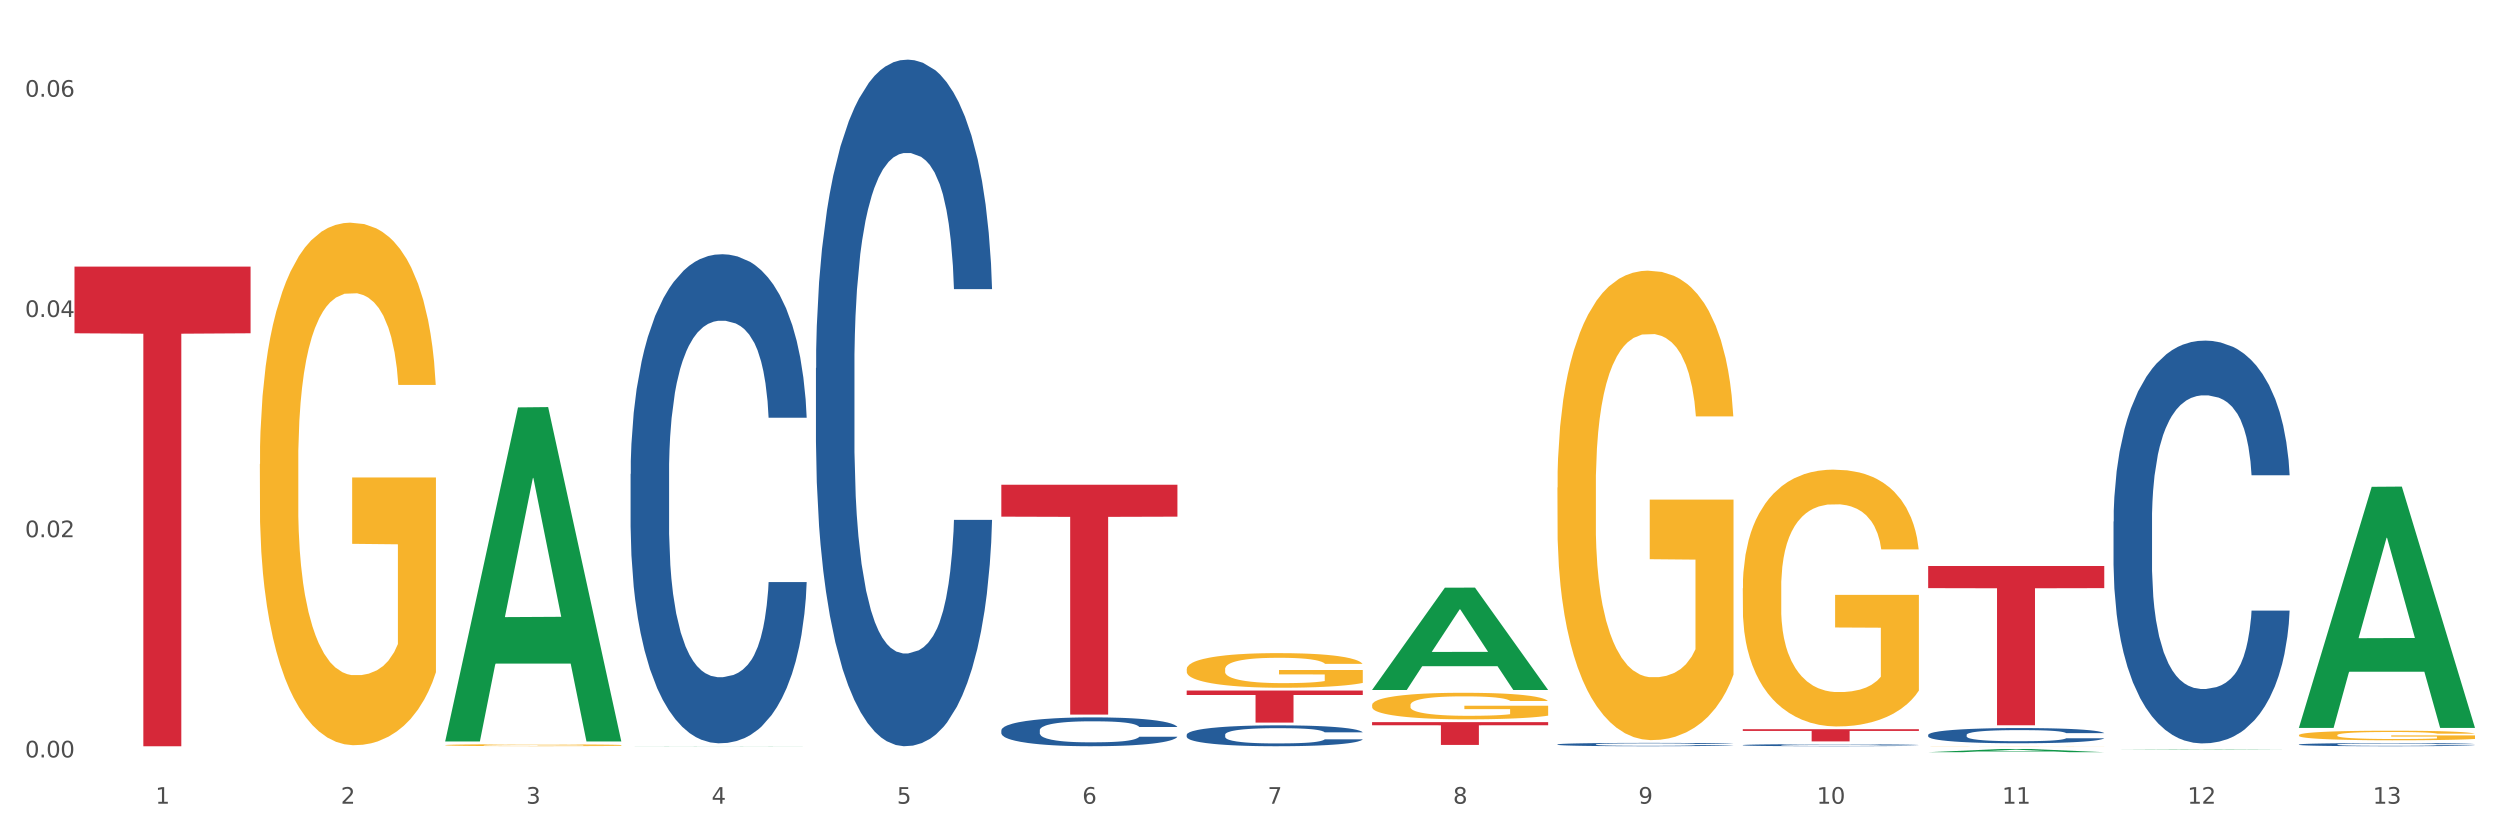
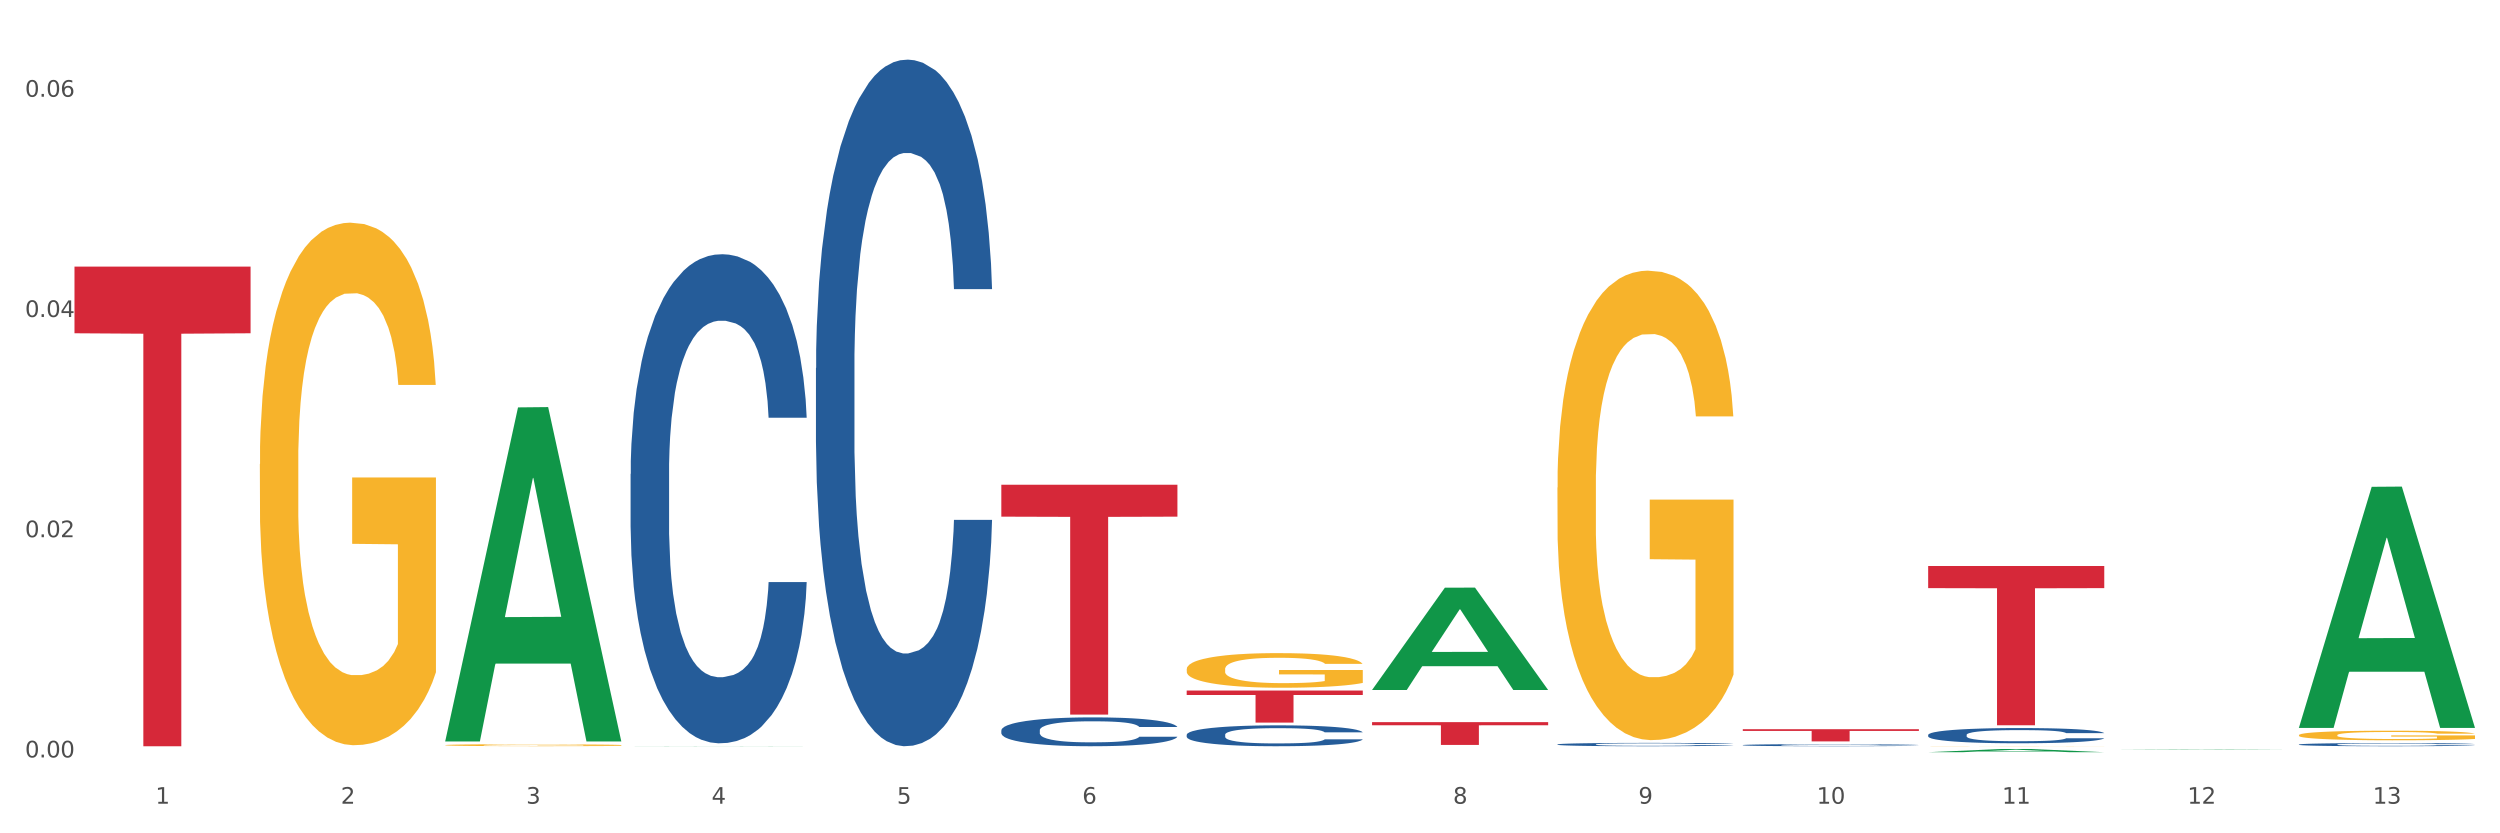
<svg xmlns="http://www.w3.org/2000/svg" xmlns:xlink="http://www.w3.org/1999/xlink" width="1080pt" height="360pt" viewBox="0 0 1080 360" version="1.1">
  <rect x="0" y="0" width="1080" height="360" fill="#333333" stroke="none" />
  <defs>
    <style type="text/css">*{stroke-linejoin: round; stroke-linecap: butt}</style>
  </defs>
  <g id="figure_1">
    <g id="patch_1">
      <path d="M 0 360  L 1080 360  L 1080 0  L 0 0  z " style="fill: #ffffff; stroke: #ffffff; stroke-linejoin: miter" />
    </g>
    <g id="axes_1">
      <g id="matplotlib.axis_1">
        <g id="xtick_1">
          <g id="text_1">
            <g style="fill: #4d4d4d" transform="translate(67.159 347.204) scale(0.096 -0.096)">
              <defs>
                <path id="DejaVuSans-31" d="M 794 531  L 1825 531  L 1825 4091  L 703 3866  L 703 4441  L 1819 4666  L 2450 4666  L 2450 531  L 3481 531  L 3481 0  L 794 0  L 794 531  z " transform="scale(0.016)" />
              </defs>
              <use xlink:href="#DejaVuSans-31" />
            </g>
          </g>
        </g>
        <g id="xtick_2">
          <g id="text_2">
            <g style="fill: #4d4d4d" transform="translate(147.238 347.204) scale(0.096 -0.096)">
              <defs>
                <path id="DejaVuSans-32" d="M 1228 531  L 3431 531  L 3431 0  L 469 0  L 469 531  Q 828 903 1448 1529  Q 2069 2156 2228 2338  Q 2531 2678 2651 2914  Q 2772 3150 2772 3378  Q 2772 3750 2511 3984  Q 2250 4219 1831 4219  Q 1534 4219 1204 4116  Q 875 4013 500 3803  L 500 4441  Q 881 4594 1212 4672  Q 1544 4750 1819 4750  Q 2544 4750 2975 4387  Q 3406 4025 3406 3419  Q 3406 3131 3298 2873  Q 3191 2616 2906 2266  Q 2828 2175 2409 1742  Q 1991 1309 1228 531  z " transform="scale(0.016)" />
              </defs>
              <use xlink:href="#DejaVuSans-32" />
            </g>
          </g>
        </g>
        <g id="xtick_3">
          <g id="text_3">
            <g style="fill: #4d4d4d" transform="translate(227.317 347.204) scale(0.096 -0.096)">
              <defs>
                <path id="DejaVuSans-33" d="M 2597 2516  Q 3050 2419 3304 2112  Q 3559 1806 3559 1356  Q 3559 666 3084 287  Q 2609 -91 1734 -91  Q 1441 -91 1130 -33  Q 819 25 488 141  L 488 750  Q 750 597 1062 519  Q 1375 441 1716 441  Q 2309 441 2620 675  Q 2931 909 2931 1356  Q 2931 1769 2642 2001  Q 2353 2234 1838 2234  L 1294 2234  L 1294 2753  L 1863 2753  Q 2328 2753 2575 2939  Q 2822 3125 2822 3475  Q 2822 3834 2567 4026  Q 2313 4219 1838 4219  Q 1578 4219 1281 4162  Q 984 4106 628 3988  L 628 4550  Q 988 4650 1302 4700  Q 1616 4750 1894 4750  Q 2613 4750 3031 4423  Q 3450 4097 3450 3541  Q 3450 3153 3228 2886  Q 3006 2619 2597 2516  z " transform="scale(0.016)" />
              </defs>
              <use xlink:href="#DejaVuSans-33" />
            </g>
          </g>
        </g>
        <g id="xtick_4">
          <g id="text_4">
            <g style="fill: #4d4d4d" transform="translate(307.396 347.204) scale(0.096 -0.096)">
              <defs>
                <path id="DejaVuSans-34" d="M 2419 4116  L 825 1625  L 2419 1625  L 2419 4116  z M 2253 4666  L 3047 4666  L 3047 1625  L 3713 1625  L 3713 1100  L 3047 1100  L 3047 0  L 2419 0  L 2419 1100  L 313 1100  L 313 1709  L 2253 4666  z " transform="scale(0.016)" />
              </defs>
              <use xlink:href="#DejaVuSans-34" />
            </g>
          </g>
        </g>
        <g id="xtick_5">
          <g id="text_5">
            <g style="fill: #4d4d4d" transform="translate(387.475 347.204) scale(0.096 -0.096)">
              <defs>
                <path id="DejaVuSans-35" d="M 691 4666  L 3169 4666  L 3169 4134  L 1269 4134  L 1269 2991  Q 1406 3038 1543 3061  Q 1681 3084 1819 3084  Q 2600 3084 3056 2656  Q 3513 2228 3513 1497  Q 3513 744 3044 326  Q 2575 -91 1722 -91  Q 1428 -91 1123 -41  Q 819 9 494 109  L 494 744  Q 775 591 1075 516  Q 1375 441 1709 441  Q 2250 441 2565 725  Q 2881 1009 2881 1497  Q 2881 1984 2565 2268  Q 2250 2553 1709 2553  Q 1456 2553 1204 2497  Q 953 2441 691 2322  L 691 4666  z " transform="scale(0.016)" />
              </defs>
              <use xlink:href="#DejaVuSans-35" />
            </g>
          </g>
        </g>
        <g id="xtick_6">
          <g id="text_6">
            <g style="fill: #4d4d4d" transform="translate(467.554 347.204) scale(0.096 -0.096)">
              <defs>
                <path id="DejaVuSans-36" d="M 2113 2584  Q 1688 2584 1439 2293  Q 1191 2003 1191 1497  Q 1191 994 1439 701  Q 1688 409 2113 409  Q 2538 409 2786 701  Q 3034 994 3034 1497  Q 3034 2003 2786 2293  Q 2538 2584 2113 2584  z M 3366 4563  L 3366 3988  Q 3128 4100 2886 4159  Q 2644 4219 2406 4219  Q 1781 4219 1451 3797  Q 1122 3375 1075 2522  Q 1259 2794 1537 2939  Q 1816 3084 2150 3084  Q 2853 3084 3261 2657  Q 3669 2231 3669 1497  Q 3669 778 3244 343  Q 2819 -91 2113 -91  Q 1303 -91 875 529  Q 447 1150 447 2328  Q 447 3434 972 4092  Q 1497 4750 2381 4750  Q 2619 4750 2861 4703  Q 3103 4656 3366 4563  z " transform="scale(0.016)" />
              </defs>
              <use xlink:href="#DejaVuSans-36" />
            </g>
          </g>
        </g>
        <g id="xtick_7">
          <g id="text_7">
            <g style="fill: #4d4d4d" transform="translate(547.634 347.204) scale(0.096 -0.096)">
              <defs>
-                 <path id="DejaVuSans-37" d="M 525 4666  L 3525 4666  L 3525 4397  L 1831 0  L 1172 0  L 2766 4134  L 525 4134  L 525 4666  z " transform="scale(0.016)" />
-               </defs>
+                 </defs>
              <use xlink:href="#DejaVuSans-37" />
            </g>
          </g>
        </g>
        <g id="xtick_8">
          <g id="text_8">
            <g style="fill: #4d4d4d" transform="translate(627.713 347.204) scale(0.096 -0.096)">
              <defs>
                <path id="DejaVuSans-38" d="M 2034 2216  Q 1584 2216 1326 1975  Q 1069 1734 1069 1313  Q 1069 891 1326 650  Q 1584 409 2034 409  Q 2484 409 2743 651  Q 3003 894 3003 1313  Q 3003 1734 2745 1975  Q 2488 2216 2034 2216  z M 1403 2484  Q 997 2584 770 2862  Q 544 3141 544 3541  Q 544 4100 942 4425  Q 1341 4750 2034 4750  Q 2731 4750 3128 4425  Q 3525 4100 3525 3541  Q 3525 3141 3298 2862  Q 3072 2584 2669 2484  Q 3125 2378 3379 2068  Q 3634 1759 3634 1313  Q 3634 634 3220 271  Q 2806 -91 2034 -91  Q 1263 -91 848 271  Q 434 634 434 1313  Q 434 1759 690 2068  Q 947 2378 1403 2484  z M 1172 3481  Q 1172 3119 1398 2916  Q 1625 2713 2034 2713  Q 2441 2713 2670 2916  Q 2900 3119 2900 3481  Q 2900 3844 2670 4047  Q 2441 4250 2034 4250  Q 1625 4250 1398 4047  Q 1172 3844 1172 3481  z " transform="scale(0.016)" />
              </defs>
              <use xlink:href="#DejaVuSans-38" />
            </g>
          </g>
        </g>
        <g id="xtick_9">
          <g id="text_9">
            <g style="fill: #4d4d4d" transform="translate(707.792 347.204) scale(0.096 -0.096)">
              <defs>
-                 <path id="DejaVuSans-39" d="M 703 97  L 703 672  Q 941 559 1184 500  Q 1428 441 1663 441  Q 2288 441 2617 861  Q 2947 1281 2994 2138  Q 2813 1869 2534 1725  Q 2256 1581 1919 1581  Q 1219 1581 811 2004  Q 403 2428 403 3163  Q 403 3881 828 4315  Q 1253 4750 1959 4750  Q 2769 4750 3195 4129  Q 3622 3509 3622 2328  Q 3622 1225 3098 567  Q 2575 -91 1691 -91  Q 1453 -91 1209 -44  Q 966 3 703 97  z M 1959 2075  Q 2384 2075 2632 2365  Q 2881 2656 2881 3163  Q 2881 3666 2632 3958  Q 2384 4250 1959 4250  Q 1534 4250 1286 3958  Q 1038 3666 1038 3163  Q 1038 2656 1286 2365  Q 1534 2075 1959 2075  z " transform="scale(0.016)" />
+                 <path id="DejaVuSans-39" d="M 703 97  L 703 672  Q 941 559 1184 500  Q 1428 441 1663 441  Q 2288 441 2617 861  Q 2947 1281 2994 2138  Q 2813 1869 2534 1725  Q 2256 1581 1919 1581  Q 1219 1581 811 2004  Q 403 2428 403 3163  Q 403 3881 828 4315  Q 1253 4750 1959 4750  Q 2769 4750 3195 4129  Q 3622 3509 3622 2328  Q 3622 1225 3098 567  Q 2575 -91 1691 -91  Q 1453 -91 1209 -44  z M 1959 2075  Q 2384 2075 2632 2365  Q 2881 2656 2881 3163  Q 2881 3666 2632 3958  Q 2384 4250 1959 4250  Q 1534 4250 1286 3958  Q 1038 3666 1038 3163  Q 1038 2656 1286 2365  Q 1534 2075 1959 2075  z " transform="scale(0.016)" />
              </defs>
              <use xlink:href="#DejaVuSans-39" />
            </g>
          </g>
        </g>
        <g id="xtick_10">
          <g id="text_10">
            <g style="fill: #4d4d4d" transform="translate(784.817 347.204) scale(0.096 -0.096)">
              <defs>
                <path id="DejaVuSans-30" d="M 2034 4250  Q 1547 4250 1301 3770  Q 1056 3291 1056 2328  Q 1056 1369 1301 889  Q 1547 409 2034 409  Q 2525 409 2770 889  Q 3016 1369 3016 2328  Q 3016 3291 2770 3770  Q 2525 4250 2034 4250  z M 2034 4750  Q 2819 4750 3233 4129  Q 3647 3509 3647 2328  Q 3647 1150 3233 529  Q 2819 -91 2034 -91  Q 1250 -91 836 529  Q 422 1150 422 2328  Q 422 3509 836 4129  Q 1250 4750 2034 4750  z " transform="scale(0.016)" />
              </defs>
              <use xlink:href="#DejaVuSans-31" />
              <use xlink:href="#DejaVuSans-30" transform="translate(63.623 0)" />
            </g>
          </g>
        </g>
        <g id="xtick_11">
          <g id="text_11">
            <g style="fill: #4d4d4d" transform="translate(864.896 347.204) scale(0.096 -0.096)">
              <use xlink:href="#DejaVuSans-31" />
              <use xlink:href="#DejaVuSans-31" transform="translate(63.623 0)" />
            </g>
          </g>
        </g>
        <g id="xtick_12">
          <g id="text_12">
            <g style="fill: #4d4d4d" transform="translate(944.975 347.204) scale(0.096 -0.096)">
              <use xlink:href="#DejaVuSans-31" />
              <use xlink:href="#DejaVuSans-32" transform="translate(63.623 0)" />
            </g>
          </g>
        </g>
        <g id="xtick_13">
          <g id="text_13">
            <g style="fill: #4d4d4d" transform="translate(1025.054 347.204) scale(0.096 -0.096)">
              <use xlink:href="#DejaVuSans-31" />
              <use xlink:href="#DejaVuSans-33" transform="translate(63.623 0)" />
            </g>
          </g>
        </g>
        <g id="xtick_14" />
        <g id="xtick_15" />
        <g id="xtick_16" />
        <g id="xtick_17" />
        <g id="xtick_18" />
        <g id="xtick_19" />
        <g id="xtick_20" />
        <g id="xtick_21" />
        <g id="xtick_22" />
        <g id="xtick_23" />
        <g id="xtick_24" />
        <g id="xtick_25" />
      </g>
      <g id="matplotlib.axis_2">
        <g id="ytick_1">
          <g id="text_14">
            <g style="fill: #4d4d4d" transform="translate(10.8 327.215) scale(0.096 -0.096)">
              <defs>
                <path id="DejaVuSans-2e" d="M 684 794  L 1344 794  L 1344 0  L 684 0  L 684 794  z " transform="scale(0.016)" />
              </defs>
              <use xlink:href="#DejaVuSans-30" />
              <use xlink:href="#DejaVuSans-2e" transform="translate(63.623 0)" />
              <use xlink:href="#DejaVuSans-30" transform="translate(95.41 0)" />
              <use xlink:href="#DejaVuSans-30" transform="translate(159.033 0)" />
            </g>
          </g>
        </g>
        <g id="ytick_2">
          <g id="text_15">
            <g style="fill: #4d4d4d" transform="translate(10.8 232.075) scale(0.096 -0.096)">
              <use xlink:href="#DejaVuSans-30" />
              <use xlink:href="#DejaVuSans-2e" transform="translate(63.623 0)" />
              <use xlink:href="#DejaVuSans-30" transform="translate(95.41 0)" />
              <use xlink:href="#DejaVuSans-32" transform="translate(159.033 0)" />
            </g>
          </g>
        </g>
        <g id="ytick_3">
          <g id="text_16">
            <g style="fill: #4d4d4d" transform="translate(10.8 136.935) scale(0.096 -0.096)">
              <use xlink:href="#DejaVuSans-30" />
              <use xlink:href="#DejaVuSans-2e" transform="translate(63.623 0)" />
              <use xlink:href="#DejaVuSans-30" transform="translate(95.41 0)" />
              <use xlink:href="#DejaVuSans-34" transform="translate(159.033 0)" />
            </g>
          </g>
        </g>
        <g id="ytick_4">
          <g id="text_17">
            <g style="fill: #4d4d4d" transform="translate(10.8 41.795) scale(0.096 -0.096)">
              <use xlink:href="#DejaVuSans-30" />
              <use xlink:href="#DejaVuSans-2e" transform="translate(63.623 0)" />
              <use xlink:href="#DejaVuSans-30" transform="translate(95.41 0)" />
              <use xlink:href="#DejaVuSans-36" transform="translate(159.033 0)" />
            </g>
          </g>
        </g>
        <g id="ytick_5" />
        <g id="ytick_6" />
        <g id="ytick_7" />
      </g>
      <g id="PolyCollection_1">
        <path d="M 192.333 320.031  L 192.412 319.896  L 223.783 175.993  L 236.802 175.858  L 268.408 320.303  L 253.35 320.303  L 246.527 286.667  L 214.136 286.667  L 213.901 287.209  L 207.313 320.303  L 192.333 320.303  L 192.333 320.031  L 218.215 266.594  L 242.449 266.458  L 230.449 206.645  L 230.292 206.374  L 230.136 206.781  L 218.136 266.458  L 218.215 266.594  L 192.333 320.031  z " clip-path="url(#pe5ef89b8fb)" style="fill: #109648" />
        <path d="M 993.125 321.62  L 993.215 321.618  L 993.215 321.583  L 993.485 321.535  L 994.474 321.448  L 995.733 321.381  L 997.891 321.303  L 999.06 321.27  L 1000.588 321.234  L 1003.736 321.175  L 1007.333 321.125  L 1009.851 321.097  L 1011.739 321.08  L 1015.965 321.048  L 1018.393 321.034  L 1020.911 321.023  L 1023.069 321.016  L 1026.666 321.007  L 1029.544 321.003  L 1032.871 321.002  L 1035.659 321.003  L 1039.345 321.008  L 1044.741 321.023  L 1046.809 321.032  L 1049.597 321.047  L 1052.474 321.067  L 1054.812 321.087  L 1057.51 321.116  L 1060.298 321.154  L 1062.995 321.201  L 1064.884 321.245  L 1066.412 321.292  L 1067.761 321.348  L 1068.75 321.41  L 1069.2 321.461  L 1052.744 321.461  L 1052.294 321.415  L 1051.395 321.365  L 1050.496 321.331  L 1049.507 321.303  L 1047.978 321.272  L 1046.629 321.252  L 1044.381 321.228  L 1042.313 321.213  L 1040.604 321.204  L 1038.536 321.196  L 1034.13 321.189  L 1030.983 321.189  L 1029.004 321.191  L 1026.576 321.198  L 1024.508 321.206  L 1022.08 321.221  L 1020.192 321.238  L 1018.303 321.259  L 1017.224 321.274  L 1015.606 321.302  L 1014.527 321.324  L 1013.088 321.363  L 1012.278 321.391  L 1010.84 321.463  L 1010.21 321.515  L 1009.94 321.552  L 1009.761 321.592  L 1009.761 321.788  L 1010.3 321.876  L 1010.75 321.914  L 1011.469 321.956  L 1012.818 322.012  L 1014.796 322.066  L 1016.865 322.104  L 1018.573 322.128  L 1020.192 322.146  L 1021.81 322.16  L 1023.789 322.172  L 1025.407 322.18  L 1027.835 322.187  L 1030.713 322.191  L 1032.961 322.191  L 1037.547 322.185  L 1039.615 322.179  L 1041.594 322.17  L 1043.752 322.156  L 1045.46 322.141  L 1046.449 322.13  L 1048.068 322.106  L 1049.327 322.081  L 1050.406 322.052  L 1051.125 322.027  L 1051.935 321.989  L 1052.564 321.946  L 1052.744 321.924  L 1069.2 321.924  L 1068.84 321.969  L 1068.211 322.013  L 1066.952 322.072  L 1065.963 322.106  L 1064.434 322.147  L 1062.815 322.182  L 1060.567 322.221  L 1058.499 322.25  L 1056.341 322.275  L 1054.003 322.298  L 1049.777 322.329  L 1048.248 322.338  L 1045.011 322.353  L 1042.493 322.362  L 1038.806 322.371  L 1035.029 322.376  L 1031.072 322.377  L 1027.565 322.374  L 1023.699 322.367  L 1021.271 322.359  L 1018.573 322.348  L 1015.426 322.331  L 1012.458 322.309  L 1009.671 322.284  L 1007.063 322.255  L 1004.635 322.223  L 1001.488 322.169  L 999.15 322.116  L 997.441 322.067  L 996.272 322.025  L 995.103 321.973  L 994.474 321.936  L 993.485 321.848  L 993.125 321.767  L 993.125 321.62  z " clip-path="url(#pe5ef89b8fb)" style="fill: #255c99" />
        <path d="M 752.887 321.873  L 752.977 321.872  L 752.977 321.849  L 753.247 321.817  L 754.236 321.759  L 755.495 321.715  L 757.653 321.663  L 758.822 321.641  L 760.351 321.617  L 763.498 321.578  L 767.095 321.544  L 769.613 321.526  L 771.501 321.514  L 775.728 321.493  L 778.156 321.484  L 780.674 321.477  L 782.832 321.472  L 786.429 321.466  L 789.306 321.463  L 792.633 321.462  L 795.421 321.463  L 799.108 321.466  L 804.503 321.477  L 806.572 321.482  L 809.359 321.492  L 812.237 321.506  L 814.575 321.519  L 817.273 321.538  L 820.06 321.563  L 822.758 321.595  L 824.646 321.624  L 826.175 321.655  L 827.524 321.693  L 828.513 321.734  L 828.963 321.768  L 812.507 321.768  L 812.057 321.737  L 811.158 321.704  L 810.258 321.681  L 809.269 321.663  L 807.741 321.642  L 806.392 321.629  L 804.144 321.613  L 802.075 321.603  L 800.367 321.597  L 798.299 321.592  L 793.892 321.587  L 790.745 321.587  L 788.767 321.588  L 786.339 321.593  L 784.271 321.598  L 781.843 321.609  L 779.954 321.619  L 778.066 321.634  L 776.987 321.644  L 775.368 321.662  L 774.289 321.677  L 772.85 321.703  L 772.041 321.721  L 770.602 321.769  L 769.973 321.804  L 769.703 321.828  L 769.523 321.855  L 769.523 321.985  L 770.063 322.044  L 770.512 322.069  L 771.232 322.097  L 772.581 322.134  L 774.559 322.17  L 776.627 322.196  L 778.336 322.212  L 779.954 322.223  L 781.573 322.232  L 783.551 322.241  L 785.17 322.246  L 787.598 322.251  L 790.475 322.253  L 792.723 322.253  L 797.31 322.249  L 799.378 322.245  L 801.356 322.239  L 803.514 322.23  L 805.223 322.22  L 806.212 322.212  L 807.831 322.197  L 809.089 322.18  L 810.169 322.161  L 810.888 322.144  L 811.697 322.119  L 812.327 322.09  L 812.507 322.075  L 828.963 322.075  L 828.603 322.106  L 827.973 322.135  L 826.714 322.174  L 825.725 322.197  L 824.197 322.224  L 822.578 322.248  L 820.33 322.273  L 818.262 322.293  L 816.104 322.309  L 813.765 322.324  L 809.539 322.345  L 808.01 322.351  L 804.773 322.361  L 802.255 322.367  L 798.568 322.373  L 794.792 322.376  L 790.835 322.377  L 787.328 322.375  L 783.461 322.37  L 781.033 322.365  L 778.336 322.358  L 775.188 322.346  L 772.221 322.332  L 769.433 322.315  L 766.825 322.296  L 764.398 322.274  L 761.25 322.238  L 758.912 322.203  L 757.204 322.171  L 756.035 322.143  L 754.866 322.108  L 754.236 322.084  L 753.247 322.025  L 752.887 321.971  L 752.887 321.873  z " clip-path="url(#pe5ef89b8fb)" style="fill: #255c99" />
        <path d="M 672.808 321.58  L 672.898 321.579  L 672.898 321.542  L 673.168 321.492  L 674.157 321.399  L 675.416 321.329  L 677.574 321.247  L 678.743 321.213  L 680.272 321.174  L 683.419 321.112  L 687.016 321.059  L 689.534 321.03  L 691.422 321.012  L 695.649 320.979  L 698.077 320.964  L 700.595 320.952  L 702.753 320.944  L 706.35 320.935  L 709.227 320.931  L 712.554 320.93  L 715.342 320.931  L 719.029 320.936  L 724.424 320.952  L 726.492 320.962  L 729.28 320.977  L 732.158 320.999  L 734.496 321.02  L 737.193 321.05  L 739.981 321.09  L 742.679 321.14  L 744.567 321.186  L 746.096 321.235  L 747.445 321.295  L 748.434 321.359  L 748.883 321.414  L 732.427 321.414  L 731.978 321.365  L 731.079 321.312  L 730.179 321.276  L 729.19 321.247  L 727.661 321.214  L 726.313 321.193  L 724.065 321.168  L 721.996 321.152  L 720.288 321.143  L 718.22 321.135  L 713.813 321.127  L 710.666 321.127  L 708.688 321.129  L 706.26 321.136  L 704.191 321.145  L 701.764 321.161  L 699.875 321.178  L 697.987 321.201  L 696.908 321.217  L 695.289 321.246  L 694.21 321.27  L 692.771 321.31  L 691.962 321.34  L 690.523 321.415  L 689.894 321.47  L 689.624 321.509  L 689.444 321.551  L 689.444 321.757  L 689.984 321.85  L 690.433 321.889  L 691.153 321.934  L 692.501 321.992  L 694.48 322.049  L 696.548 322.09  L 698.257 322.115  L 699.875 322.134  L 701.494 322.148  L 703.472 322.162  L 705.091 322.17  L 707.519 322.177  L 710.396 322.181  L 712.644 322.181  L 717.23 322.175  L 719.299 322.168  L 721.277 322.159  L 723.435 322.144  L 725.144 322.129  L 726.133 322.117  L 727.751 322.092  L 729.01 322.065  L 730.089 322.035  L 730.809 322.008  L 731.618 321.969  L 732.248 321.924  L 732.427 321.9  L 748.883 321.9  L 748.524 321.947  L 747.894 321.994  L 746.635 322.056  L 745.646 322.092  L 744.117 322.135  L 742.499 322.172  L 740.251 322.213  L 738.183 322.244  L 736.024 322.27  L 733.686 322.294  L 729.46 322.327  L 727.931 322.336  L 724.694 322.352  L 722.176 322.361  L 718.489 322.37  L 714.713 322.376  L 710.756 322.377  L 707.249 322.374  L 703.382 322.366  L 700.954 322.358  L 698.257 322.347  L 695.109 322.328  L 692.142 322.306  L 689.354 322.279  L 686.746 322.249  L 684.318 322.214  L 681.171 322.158  L 678.833 322.102  L 677.125 322.051  L 675.956 322.007  L 674.787 321.951  L 674.157 321.913  L 673.168 321.821  L 672.808 321.735  L 672.808 321.58  z " clip-path="url(#pe5ef89b8fb)" style="fill: #255c99" />
        <path d="M 512.65 317.404  L 512.74 317.396  L 512.74 317.165  L 513.01 316.852  L 513.999 316.274  L 515.258 315.837  L 517.416 315.326  L 518.585 315.112  L 520.114 314.872  L 523.261 314.485  L 526.858 314.155  L 529.376 313.973  L 531.264 313.858  L 535.49 313.652  L 537.918 313.561  L 540.436 313.487  L 542.594 313.437  L 546.191 313.38  L 549.069 313.355  L 552.396 313.347  L 555.184 313.355  L 558.871 313.388  L 564.266 313.487  L 566.334 313.545  L 569.122 313.644  L 571.999 313.776  L 574.337 313.908  L 577.035 314.097  L 579.823 314.345  L 582.52 314.658  L 584.409 314.947  L 585.937 315.252  L 587.286 315.623  L 588.275 316.027  L 588.725 316.365  L 572.269 316.365  L 571.819 316.06  L 570.92 315.73  L 570.021 315.507  L 569.032 315.326  L 567.503 315.12  L 566.154 314.988  L 563.906 314.831  L 561.838 314.732  L 560.129 314.674  L 558.061 314.625  L 553.655 314.576  L 550.508 314.576  L 548.529 314.592  L 546.101 314.633  L 544.033 314.691  L 541.605 314.79  L 539.717 314.897  L 537.828 315.037  L 536.749 315.136  L 535.131 315.318  L 534.052 315.466  L 532.613 315.722  L 531.804 315.903  L 530.365 316.373  L 529.735 316.72  L 529.466 316.959  L 529.286 317.223  L 529.286 318.509  L 529.825 319.087  L 530.275 319.334  L 530.994 319.614  L 532.343 319.977  L 534.321 320.332  L 536.39 320.587  L 538.098 320.744  L 539.717 320.86  L 541.335 320.95  L 543.314 321.033  L 544.932 321.082  L 547.36 321.132  L 550.238 321.156  L 552.486 321.156  L 557.072 321.115  L 559.14 321.074  L 561.119 321.016  L 563.277 320.926  L 564.985 320.827  L 565.974 320.752  L 567.593 320.596  L 568.852 320.431  L 569.931 320.241  L 570.65 320.076  L 571.46 319.829  L 572.089 319.548  L 572.269 319.4  L 588.725 319.4  L 588.365 319.697  L 587.736 319.985  L 586.477 320.373  L 585.488 320.596  L 583.959 320.868  L 582.341 321.099  L 580.092 321.354  L 578.024 321.544  L 575.866 321.709  L 573.528 321.857  L 569.302 322.064  L 567.773 322.121  L 564.536 322.22  L 562.018 322.278  L 558.331 322.336  L 554.554 322.369  L 550.598 322.377  L 547.091 322.361  L 543.224 322.311  L 540.796 322.262  L 538.098 322.187  L 534.951 322.072  L 531.983 321.932  L 529.196 321.767  L 526.588 321.577  L 524.16 321.363  L 521.013 321.008  L 518.675 320.662  L 516.966 320.34  L 515.797 320.068  L 514.628 319.722  L 513.999 319.482  L 513.01 318.905  L 512.65 318.369  L 512.65 317.404  z " clip-path="url(#pe5ef89b8fb)" style="fill: #255c99" />
        <path d="M 432.571 315.509  L 432.661 315.497  L 432.661 315.179  L 432.93 314.746  L 433.92 313.948  L 435.179 313.345  L 437.337 312.639  L 438.506 312.342  L 440.034 312.012  L 443.182 311.477  L 446.779 311.021  L 449.297 310.771  L 451.185 310.611  L 455.411 310.326  L 457.839 310.201  L 460.357 310.099  L 462.515 310.03  L 466.112 309.951  L 468.99 309.916  L 472.317 309.905  L 475.105 309.916  L 478.791 309.962  L 484.187 310.099  L 486.255 310.178  L 489.043 310.315  L 491.92 310.497  L 494.258 310.68  L 496.956 310.941  L 499.744 311.283  L 502.441 311.716  L 504.33 312.115  L 505.858 312.536  L 507.207 313.049  L 508.196 313.607  L 508.646 314.074  L 492.19 314.074  L 491.74 313.652  L 490.841 313.197  L 489.942 312.889  L 488.953 312.639  L 487.424 312.354  L 486.075 312.172  L 483.827 311.955  L 481.759 311.819  L 480.05 311.739  L 477.982 311.67  L 473.576 311.602  L 470.429 311.602  L 468.45 311.625  L 466.022 311.682  L 463.954 311.762  L 461.526 311.898  L 459.638 312.046  L 457.749 312.24  L 456.67 312.377  L 455.052 312.627  L 453.973 312.832  L 452.534 313.185  L 451.724 313.436  L 450.286 314.085  L 449.656 314.563  L 449.386 314.894  L 449.207 315.258  L 449.207 317.035  L 449.746 317.832  L 450.196 318.174  L 450.915 318.561  L 452.264 319.063  L 454.242 319.552  L 456.311 319.905  L 458.019 320.122  L 459.638 320.281  L 461.256 320.407  L 463.235 320.52  L 464.853 320.589  L 467.281 320.657  L 470.159 320.691  L 472.407 320.691  L 476.993 320.634  L 479.061 320.577  L 481.039 320.498  L 483.198 320.372  L 484.906 320.236  L 485.895 320.133  L 487.514 319.917  L 488.773 319.689  L 489.852 319.427  L 490.571 319.199  L 491.381 318.858  L 492.01 318.47  L 492.19 318.265  L 508.646 318.265  L 508.286 318.675  L 507.657 319.074  L 506.398 319.609  L 505.409 319.917  L 503.88 320.293  L 502.261 320.612  L 500.013 320.965  L 497.945 321.227  L 495.787 321.454  L 493.449 321.659  L 489.222 321.944  L 487.694 322.024  L 484.457 322.161  L 481.939 322.24  L 478.252 322.32  L 474.475 322.366  L 470.518 322.377  L 467.011 322.354  L 463.145 322.286  L 460.717 322.218  L 458.019 322.115  L 454.872 321.956  L 451.904 321.762  L 449.117 321.534  L 446.509 321.272  L 444.081 320.976  L 440.934 320.486  L 438.596 320.008  L 436.887 319.564  L 435.718 319.188  L 434.549 318.709  L 433.92 318.379  L 432.93 317.582  L 432.571 316.841  L 432.571 315.509  z " clip-path="url(#pe5ef89b8fb)" style="fill: #255c99" />
        <path d="M 352.492 159.034  L 352.582 158.763  L 352.582 151.179  L 352.851 140.885  L 353.84 121.923  L 355.099 107.566  L 357.258 90.772  L 358.427 83.729  L 359.955 75.873  L 363.103 63.141  L 366.699 52.306  L 369.217 46.347  L 371.106 42.554  L 375.332 35.782  L 377.76 32.802  L 380.278 30.365  L 382.436 28.739  L 386.033 26.843  L 388.911 26.03  L 392.238 25.759  L 395.025 26.03  L 398.712 27.114  L 404.108 30.365  L 406.176 32.261  L 408.963 35.511  L 411.841 39.845  L 414.179 44.18  L 416.877 50.41  L 419.664 58.536  L 422.362 68.83  L 424.25 78.311  L 425.779 88.334  L 427.128 100.523  L 428.117 113.797  L 428.567 124.903  L 412.111 124.903  L 411.661 114.88  L 410.762 104.045  L 409.863 96.731  L 408.874 90.772  L 407.345 83.999  L 405.996 79.665  L 403.748 74.519  L 401.68 71.268  L 399.971 69.372  L 397.903 67.746  L 393.497 66.121  L 390.349 66.121  L 388.371 66.663  L 385.943 68.017  L 383.875 69.914  L 381.447 73.164  L 379.559 76.686  L 377.67 81.291  L 376.591 84.541  L 374.972 90.501  L 373.893 95.377  L 372.455 103.774  L 371.645 109.733  L 370.207 125.174  L 369.577 136.551  L 369.307 144.406  L 369.127 153.075  L 369.127 195.333  L 369.667 214.294  L 370.117 222.421  L 370.836 231.631  L 372.185 243.55  L 374.163 255.198  L 376.231 263.595  L 377.94 268.742  L 379.559 272.534  L 381.177 275.514  L 383.155 278.223  L 384.774 279.848  L 387.202 281.474  L 390.08 282.286  L 392.328 282.286  L 396.914 280.932  L 398.982 279.577  L 400.96 277.681  L 403.118 274.701  L 404.827 271.451  L 405.816 269.013  L 407.435 263.866  L 408.694 258.448  L 409.773 252.218  L 410.492 246.8  L 411.302 238.674  L 411.931 229.464  L 412.111 224.588  L 428.567 224.588  L 428.207 234.34  L 427.578 243.821  L 426.319 256.552  L 425.33 263.866  L 423.801 272.805  L 422.182 280.39  L 419.934 288.787  L 417.866 295.018  L 415.708 300.435  L 413.37 305.311  L 409.143 312.083  L 407.615 313.98  L 404.377 317.23  L 401.86 319.126  L 398.173 321.023  L 394.396 322.106  L 390.439 322.377  L 386.932 321.835  L 383.066 320.21  L 380.638 318.585  L 377.94 316.147  L 374.793 312.354  L 371.825 307.749  L 369.038 302.332  L 366.43 296.101  L 364.002 289.058  L 360.854 277.41  L 358.516 266.033  L 356.808 255.469  L 355.639 246.53  L 354.47 235.152  L 353.84 227.297  L 352.851 208.335  L 352.492 190.728  L 352.492 159.034  z " clip-path="url(#pe5ef89b8fb)" style="fill: #255c99" />
        <path d="M 272.412 204.76  L 272.502 204.567  L 272.502 199.164  L 272.772 191.831  L 273.761 178.324  L 275.02 168.097  L 277.178 156.134  L 278.347 151.117  L 279.876 145.521  L 283.023 136.452  L 286.62 128.733  L 289.138 124.488  L 291.027 121.787  L 295.253 116.963  L 297.681 114.84  L 300.199 113.103  L 302.357 111.946  L 305.954 110.595  L 308.831 110.016  L 312.159 109.823  L 314.946 110.016  L 318.633 110.788  L 324.028 113.103  L 326.097 114.454  L 328.884 116.77  L 331.762 119.857  L 334.1 122.944  L 336.798 127.382  L 339.585 133.171  L 342.283 140.504  L 344.171 147.257  L 345.7 154.397  L 347.049 163.08  L 348.038 172.535  L 348.488 180.447  L 332.032 180.447  L 331.582 173.307  L 330.683 165.589  L 329.784 160.379  L 328.794 156.134  L 327.266 151.31  L 325.917 148.222  L 323.669 144.556  L 321.601 142.24  L 319.892 140.89  L 317.824 139.732  L 313.418 138.574  L 310.27 138.574  L 308.292 138.96  L 305.864 139.925  L 303.796 141.276  L 301.368 143.591  L 299.479 146.1  L 297.591 149.38  L 296.512 151.695  L 294.893 155.941  L 293.814 159.414  L 292.375 165.396  L 291.566 169.641  L 290.127 180.64  L 289.498 188.744  L 289.228 194.34  L 289.048 200.514  L 289.048 230.616  L 289.588 244.124  L 290.037 249.912  L 290.757 256.473  L 292.106 264.963  L 294.084 273.261  L 296.152 279.242  L 297.861 282.909  L 299.479 285.61  L 301.098 287.733  L 303.076 289.662  L 304.695 290.82  L 307.123 291.978  L 310 292.557  L 312.249 292.557  L 316.835 291.592  L 318.903 290.627  L 320.881 289.276  L 323.039 287.154  L 324.748 284.838  L 325.737 283.102  L 327.356 279.435  L 328.615 275.576  L 329.694 271.138  L 330.413 267.279  L 331.222 261.49  L 331.852 254.929  L 332.032 251.456  L 348.488 251.456  L 348.128 258.403  L 347.498 265.156  L 346.24 274.225  L 345.25 279.435  L 343.722 285.803  L 342.103 291.206  L 339.855 297.188  L 337.787 301.626  L 335.629 305.485  L 333.291 308.958  L 329.064 313.782  L 327.535 315.133  L 324.298 317.449  L 321.78 318.799  L 318.094 320.15  L 314.317 320.922  L 310.36 321.115  L 306.853 320.729  L 302.986 319.571  L 300.558 318.413  L 297.861 316.677  L 294.713 313.975  L 291.746 310.695  L 288.958 306.836  L 286.351 302.398  L 283.923 297.381  L 280.775 289.083  L 278.437 280.979  L 276.729 273.454  L 275.56 267.086  L 274.391 258.981  L 273.761 253.386  L 272.772 239.878  L 272.412 227.336  L 272.412 204.76  z " clip-path="url(#pe5ef89b8fb)" style="fill: #255c99" />
        <path d="M 32.175 115.176  L 108.25 115.176  L 108.25 143.97  L 78.325 144.165  L 78.325 322.377  L 61.92 322.377  L 61.92 144.165  L 32.175 143.97  L 32.175 115.371  L 32.175 115.176  z " clip-path="url(#pe5ef89b8fb)" style="fill: #d62839" />
        <path d="M 112.254 200.503  L 112.344 200.297  L 112.344 192.875  L 112.524 186.484  L 113.422 171.021  L 114.769 158.238  L 115.757 151.434  L 116.745 145.867  L 117.913 140.301  L 119.35 134.528  L 121.954 126.075  L 123.571 121.745  L 125.547 117.209  L 129.14 110.612  L 131.744 106.9  L 134.439 103.808  L 138.84 100.097  L 141.714 98.447  L 144.768 97.21  L 148.45 96.386  L 151.235 96.179  L 157.342 96.798  L 162.552 98.653  L 165.067 100.097  L 168.3 102.571  L 170.007 104.22  L 172.791 107.519  L 175.665 111.849  L 177.641 115.56  L 180.605 122.57  L 182.85 129.58  L 184.916 138.239  L 185.994 144.218  L 186.802 149.785  L 187.521 156.176  L 188.24 166.279  L 172.072 166.279  L 171.444 159.062  L 170.456 152.259  L 169.019 145.661  L 167.761 141.538  L 165.606 136.383  L 163.63 133.085  L 161.564 130.61  L 159.049 128.549  L 157.073 127.518  L 154.289 126.693  L 148.81 126.899  L 145.127 128.549  L 142.612 130.61  L 140.996 132.466  L 139.559 134.528  L 137.942 137.414  L 136.056 141.744  L 134.708 145.661  L 133.361 150.609  L 132.283 155.557  L 131.295 161.33  L 130.487 167.516  L 129.858 173.907  L 129.319 181.742  L 128.87 194.731  L 128.87 222.976  L 129.05 229.368  L 129.499 237.821  L 130.038 244.212  L 130.936 251.841  L 131.744 256.995  L 133.271 264.417  L 134.978 270.603  L 136.325 274.52  L 137.672 277.819  L 140.008 282.355  L 142.612 286.066  L 144.858 288.334  L 147.912 290.395  L 149.977 291.22  L 151.774 291.632  L 156.175 291.632  L 159.318 291.014  L 162.821 289.571  L 165.516 287.715  L 167.761 285.447  L 170.276 281.736  L 171.893 278.231  L 171.893 235.141  L 152.133 234.934  L 152.133 206.276  L 188.329 206.276  L 188.329 290.395  L 186.802 294.725  L 185.096 298.642  L 183.3 302.147  L 180.605 306.477  L 177.372 310.6  L 174.497 313.487  L 171.444 315.961  L 167.851 318.229  L 163.181 320.291  L 160.306 321.115  L 156.714 321.734  L 152.492 321.94  L 148.81 321.528  L 145.217 320.497  L 141.445 318.641  L 137.762 315.961  L 134.978 313.281  L 132.194 309.982  L 129.23 305.652  L 126.894 301.529  L 125.098 297.818  L 123.122 293.076  L 120.966 286.89  L 119.35 281.324  L 117.913 275.551  L 116.386 268.129  L 115.308 261.737  L 114.23 253.696  L 113.601 247.717  L 112.883 238.439  L 112.344 225.45  L 112.254 200.503  z " clip-path="url(#pe5ef89b8fb)" style="fill: #f7b32b" />
        <path d="M 432.571 209.394  L 508.646 209.394  L 508.646 223.196  L 478.721 223.289  L 478.721 308.714  L 462.316 308.714  L 462.316 223.289  L 432.571 223.196  L 432.571 209.487  L 432.571 209.394  z " clip-path="url(#pe5ef89b8fb)" style="fill: #d62839" />
        <path d="M 512.65 298.303  L 588.725 298.303  L 588.725 300.228  L 558.8 300.241  L 558.8 312.155  L 542.395 312.155  L 542.395 300.241  L 512.65 300.228  L 512.65 298.316  L 512.65 298.303  z " clip-path="url(#pe5ef89b8fb)" style="fill: #d62839" />
        <path d="M 592.729 311.948  L 668.804 311.948  L 668.804 313.32  L 638.879 313.33  L 638.879 321.824  L 622.474 321.824  L 622.474 313.33  L 592.729 313.32  L 592.729 311.957  L 592.729 311.948  z " clip-path="url(#pe5ef89b8fb)" style="fill: #d62839" />
        <path d="M 752.887 315.024  L 828.963 315.024  L 828.963 315.753  L 799.037 315.758  L 799.037 320.271  L 782.632 320.271  L 782.632 315.758  L 752.887 315.753  L 752.887 315.029  L 752.887 315.024  z " clip-path="url(#pe5ef89b8fb)" style="fill: #d62839" />
        <path d="M 832.967 244.509  L 909.042 244.509  L 909.042 254.072  L 879.116 254.137  L 879.116 313.325  L 862.712 313.325  L 862.712 254.137  L 832.967 254.072  L 832.967 244.574  L 832.967 244.509  z " clip-path="url(#pe5ef89b8fb)" style="fill: #d62839" />
-         <path d="M 913.046 225.327  L 913.136 225.168  L 913.136 220.718  L 913.405 214.678  L 914.395 203.553  L 915.653 195.13  L 917.812 185.277  L 918.981 181.144  L 920.509 176.536  L 923.657 169.066  L 927.254 162.709  L 929.771 159.212  L 931.66 156.987  L 935.886 153.014  L 938.314 151.266  L 940.832 149.835  L 942.99 148.882  L 946.587 147.769  L 949.465 147.293  L 952.792 147.134  L 955.579 147.293  L 959.266 147.928  L 964.662 149.835  L 966.73 150.948  L 969.518 152.855  L 972.395 155.398  L 974.733 157.941  L 977.431 161.596  L 980.218 166.364  L 982.916 172.403  L 984.805 177.966  L 986.333 183.846  L 987.682 190.998  L 988.671 198.786  L 989.121 205.302  L 972.665 205.302  L 972.215 199.421  L 971.316 193.064  L 970.417 188.773  L 969.428 185.277  L 967.899 181.303  L 966.55 178.761  L 964.302 175.741  L 962.234 173.834  L 960.525 172.721  L 958.457 171.768  L 954.051 170.814  L 950.903 170.814  L 948.925 171.132  L 946.497 171.927  L 944.429 173.039  L 942.001 174.946  L 940.113 177.012  L 938.224 179.714  L 937.145 181.621  L 935.527 185.118  L 934.447 187.978  L 933.009 192.905  L 932.199 196.402  L 930.761 205.461  L 930.131 212.136  L 929.861 216.745  L 929.681 221.83  L 929.681 246.623  L 930.221 257.748  L 930.671 262.516  L 931.39 267.92  L 932.739 274.913  L 934.717 281.746  L 936.785 286.673  L 938.494 289.693  L 940.113 291.918  L 941.731 293.666  L 943.71 295.255  L 945.328 296.209  L 947.756 297.163  L 950.634 297.639  L 952.882 297.639  L 957.468 296.845  L 959.536 296.05  L 961.514 294.938  L 963.673 293.189  L 965.381 291.282  L 966.37 289.852  L 967.989 286.832  L 969.248 283.654  L 970.327 279.998  L 971.046 276.82  L 971.856 272.052  L 972.485 266.648  L 972.665 263.788  L 989.121 263.788  L 988.761 269.509  L 988.132 275.071  L 986.873 282.541  L 985.884 286.832  L 984.355 292.077  L 982.736 296.527  L 980.488 301.454  L 978.42 305.109  L 976.262 308.288  L 973.924 311.148  L 969.697 315.122  L 968.169 316.234  L 964.931 318.141  L 962.414 319.254  L 958.727 320.366  L 954.95 321.002  L 950.993 321.161  L 947.486 320.843  L 943.62 319.889  L 941.192 318.936  L 938.494 317.506  L 935.347 315.281  L 932.379 312.579  L 929.592 309.4  L 926.984 305.745  L 924.556 301.613  L 921.409 294.779  L 919.071 288.104  L 917.362 281.905  L 916.193 276.661  L 915.024 269.986  L 914.395 265.377  L 913.405 254.252  L 913.046 243.921  L 913.046 225.327  z " clip-path="url(#pe5ef89b8fb)" style="fill: #255c99" />
        <path d="M 832.967 317.472  L 833.056 317.466  L 833.056 317.298  L 833.326 317.069  L 834.315 316.649  L 835.574 316.33  L 837.732 315.958  L 838.901 315.802  L 840.43 315.628  L 843.577 315.345  L 847.174 315.105  L 849.692 314.973  L 851.581 314.889  L 855.807 314.738  L 858.235 314.672  L 860.753 314.618  L 862.911 314.582  L 866.508 314.54  L 869.385 314.522  L 872.713 314.516  L 875.5 314.522  L 879.187 314.546  L 884.583 314.618  L 886.651 314.66  L 889.438 314.732  L 892.316 314.829  L 894.654 314.925  L 897.352 315.063  L 900.139 315.243  L 902.837 315.471  L 904.725 315.682  L 906.254 315.904  L 907.603 316.174  L 908.592 316.469  L 909.042 316.715  L 892.586 316.715  L 892.136 316.493  L 891.237 316.252  L 890.338 316.09  L 889.348 315.958  L 887.82 315.808  L 886.471 315.712  L 884.223 315.597  L 882.155 315.525  L 880.446 315.483  L 878.378 315.447  L 873.972 315.411  L 870.824 315.411  L 868.846 315.423  L 866.418 315.453  L 864.35 315.495  L 861.922 315.567  L 860.033 315.646  L 858.145 315.748  L 857.066 315.82  L 855.447 315.952  L 854.368 316.06  L 852.929 316.246  L 852.12 316.378  L 850.681 316.721  L 850.052 316.973  L 849.782 317.147  L 849.602 317.34  L 849.602 318.277  L 850.142 318.697  L 850.591 318.878  L 851.311 319.082  L 852.66 319.346  L 854.638 319.605  L 856.706 319.791  L 858.415 319.905  L 860.033 319.989  L 861.652 320.055  L 863.63 320.115  L 865.249 320.151  L 867.677 320.187  L 870.554 320.205  L 872.803 320.205  L 877.389 320.175  L 879.457 320.145  L 881.435 320.103  L 883.593 320.037  L 885.302 319.965  L 886.291 319.911  L 887.91 319.797  L 889.169 319.677  L 890.248 319.539  L 890.967 319.418  L 891.776 319.238  L 892.406 319.034  L 892.586 318.926  L 909.042 318.926  L 908.682 319.142  L 908.053 319.352  L 906.794 319.635  L 905.804 319.797  L 904.276 319.995  L 902.657 320.163  L 900.409 320.35  L 898.341 320.488  L 896.183 320.608  L 893.845 320.716  L 889.618 320.866  L 888.09 320.908  L 884.852 320.98  L 882.334 321.022  L 878.648 321.064  L 874.871 321.088  L 870.914 321.094  L 867.407 321.082  L 863.54 321.046  L 861.113 321.01  L 858.415 320.956  L 855.268 320.872  L 852.3 320.77  L 849.512 320.65  L 846.905 320.512  L 844.477 320.356  L 841.329 320.097  L 838.991 319.845  L 837.283 319.611  L 836.114 319.412  L 834.945 319.16  L 834.315 318.986  L 833.326 318.565  L 832.967 318.175  L 832.967 317.472  z " clip-path="url(#pe5ef89b8fb)" style="fill: #255c99" />
        <path d="M 993.125 317.58  L 993.215 317.576  L 993.215 317.44  L 993.394 317.323  L 994.292 317.039  L 995.64 316.804  L 996.628 316.679  L 997.616 316.577  L 998.783 316.474  L 1000.22 316.368  L 1002.825 316.213  L 1004.442 316.134  L 1006.418 316.05  L 1010.01 315.929  L 1012.615 315.861  L 1015.31 315.804  L 1019.711 315.736  L 1022.585 315.706  L 1025.639 315.683  L 1029.321 315.668  L 1032.105 315.664  L 1038.213 315.675  L 1043.422 315.709  L 1045.937 315.736  L 1049.171 315.781  L 1050.877 315.812  L 1053.662 315.872  L 1056.536 315.952  L 1058.512 316.02  L 1061.476 316.149  L 1063.721 316.277  L 1065.787 316.437  L 1066.865 316.546  L 1067.673 316.649  L 1068.392 316.766  L 1069.11 316.952  L 1052.943 316.952  L 1052.314 316.819  L 1051.326 316.694  L 1049.889 316.573  L 1048.632 316.497  L 1046.476 316.402  L 1044.5 316.342  L 1042.434 316.296  L 1039.92 316.259  L 1037.944 316.24  L 1035.159 316.224  L 1029.68 316.228  L 1025.998 316.259  L 1023.483 316.296  L 1021.866 316.33  L 1020.429 316.368  L 1018.813 316.421  L 1016.926 316.501  L 1015.579 316.573  L 1014.232 316.664  L 1013.154 316.755  L 1012.166 316.861  L 1011.358 316.974  L 1010.729 317.092  L 1010.19 317.236  L 1009.741 317.474  L 1009.741 317.993  L 1009.921 318.11  L 1010.37 318.265  L 1010.909 318.383  L 1011.807 318.523  L 1012.615 318.618  L 1014.142 318.754  L 1015.849 318.868  L 1017.196 318.94  L 1018.543 319  L 1020.878 319.083  L 1023.483 319.152  L 1025.728 319.193  L 1028.782 319.231  L 1030.848 319.246  L 1032.644 319.254  L 1037.045 319.254  L 1040.189 319.242  L 1043.692 319.216  L 1046.386 319.182  L 1048.632 319.14  L 1051.147 319.072  L 1052.763 319.008  L 1052.763 318.216  L 1033.004 318.212  L 1033.004 317.686  L 1069.2 317.686  L 1069.2 319.231  L 1067.673 319.311  L 1065.967 319.383  L 1064.17 319.447  L 1061.476 319.526  L 1058.242 319.602  L 1055.368 319.655  L 1052.314 319.701  L 1048.722 319.742  L 1044.051 319.78  L 1041.177 319.795  L 1037.584 319.807  L 1033.363 319.81  L 1029.68 319.803  L 1026.088 319.784  L 1022.315 319.75  L 1018.633 319.701  L 1015.849 319.651  L 1013.064 319.591  L 1010.1 319.511  L 1007.765 319.436  L 1005.969 319.367  L 1003.993 319.28  L 1001.837 319.167  L 1000.22 319.064  L 998.783 318.958  L 997.256 318.822  L 996.179 318.705  L 995.101 318.557  L 994.472 318.447  L 993.754 318.277  L 993.215 318.038  L 993.125 317.58  z " clip-path="url(#pe5ef89b8fb)" style="fill: #f7b32b" />
        <path d="M 832.967 322.328  L 833.056 322.328  L 833.056 322.325  L 833.236 322.322  L 834.134 322.316  L 835.481 322.311  L 836.469 322.308  L 837.457 322.306  L 838.625 322.304  L 840.062 322.301  L 842.667 322.298  L 844.283 322.296  L 846.259 322.294  L 849.852 322.292  L 852.457 322.29  L 855.151 322.289  L 859.552 322.287  L 862.427 322.287  L 865.48 322.286  L 869.163 322.286  L 871.947 322.286  L 878.055 322.286  L 883.264 322.287  L 885.779 322.287  L 889.012 322.288  L 890.719 322.289  L 893.503 322.29  L 896.377 322.292  L 898.353 322.294  L 901.317 322.296  L 903.563 322.299  L 905.629 322.303  L 906.706 322.305  L 907.515 322.307  L 908.233 322.31  L 908.952 322.314  L 892.785 322.314  L 892.156 322.311  L 891.168 322.308  L 889.731 322.306  L 888.474 322.304  L 886.318 322.302  L 884.342 322.301  L 882.276 322.3  L 879.761 322.299  L 877.785 322.298  L 875.001 322.298  L 869.522 322.298  L 865.84 322.299  L 863.325 322.3  L 861.708 322.3  L 860.271 322.301  L 858.654 322.302  L 856.768 322.304  L 855.421 322.306  L 854.074 322.308  L 852.996 322.31  L 852.008 322.312  L 851.199 322.315  L 850.571 322.317  L 850.032 322.32  L 849.583 322.326  L 849.583 322.337  L 849.762 322.34  L 850.211 322.343  L 850.75 322.346  L 851.648 322.349  L 852.457 322.351  L 853.984 322.354  L 855.69 322.356  L 857.038 322.358  L 858.385 322.359  L 860.72 322.361  L 863.325 322.362  L 865.57 322.363  L 868.624 322.364  L 870.69 322.365  L 872.486 322.365  L 876.887 322.365  L 880.031 322.364  L 883.534 322.364  L 886.228 322.363  L 888.474 322.362  L 890.988 322.361  L 892.605 322.359  L 892.605 322.342  L 872.845 322.342  L 872.845 322.33  L 909.042 322.33  L 909.042 322.364  L 907.515 322.366  L 905.808 322.368  L 904.012 322.369  L 901.317 322.371  L 898.084 322.372  L 895.21 322.374  L 892.156 322.375  L 888.563 322.375  L 883.893 322.376  L 881.019 322.377  L 877.426 322.377  L 873.205 322.377  L 869.522 322.377  L 865.929 322.376  L 862.157 322.376  L 858.475 322.375  L 855.69 322.373  L 852.906 322.372  L 849.942 322.37  L 847.607 322.369  L 845.81 322.367  L 843.834 322.365  L 841.679 322.363  L 840.062 322.361  L 838.625 322.358  L 837.098 322.355  L 836.02 322.353  L 834.942 322.349  L 834.314 322.347  L 833.595 322.343  L 833.056 322.338  L 832.967 322.328  z " clip-path="url(#pe5ef89b8fb)" style="fill: #f7b32b" />
-         <path d="M 752.887 254.15  L 752.977 254.049  L 752.977 250.401  L 753.157 247.26  L 754.055 239.66  L 755.402 233.377  L 756.39 230.033  L 757.378 227.298  L 758.546 224.562  L 759.983 221.724  L 762.588 217.57  L 764.204 215.442  L 766.18 213.213  L 769.773 209.97  L 772.378 208.146  L 775.072 206.626  L 779.473 204.802  L 782.347 203.992  L 785.401 203.384  L 789.084 202.979  L 791.868 202.877  L 797.976 203.181  L 803.185 204.093  L 805.7 204.802  L 808.933 206.018  L 810.64 206.829  L 813.424 208.45  L 816.298 210.578  L 818.274 212.402  L 821.238 215.847  L 823.484 219.293  L 825.549 223.548  L 826.627 226.487  L 827.436 229.223  L 828.154 232.364  L 828.873 237.329  L 812.706 237.329  L 812.077 233.783  L 811.089 230.439  L 809.652 227.196  L 808.394 225.17  L 806.239 222.636  L 804.263 221.015  L 802.197 219.799  L 799.682 218.786  L 797.706 218.279  L 794.922 217.874  L 789.443 217.975  L 785.76 218.786  L 783.246 219.799  L 781.629 220.711  L 780.192 221.724  L 778.575 223.143  L 776.689 225.271  L 775.342 227.196  L 773.994 229.628  L 772.917 232.06  L 771.929 234.897  L 771.12 237.937  L 770.492 241.078  L 769.953 244.929  L 769.504 251.313  L 769.504 265.195  L 769.683 268.336  L 770.132 272.491  L 770.671 275.632  L 771.569 279.381  L 772.378 281.914  L 773.905 285.562  L 775.611 288.602  L 776.958 290.527  L 778.306 292.148  L 780.641 294.378  L 783.246 296.202  L 785.491 297.316  L 788.545 298.33  L 790.611 298.735  L 792.407 298.938  L 796.808 298.938  L 799.952 298.634  L 803.454 297.924  L 806.149 297.012  L 808.394 295.898  L 810.909 294.074  L 812.526 292.351  L 812.526 271.173  L 792.766 271.072  L 792.766 256.987  L 828.963 256.987  L 828.963 298.33  L 827.436 300.457  L 825.729 302.383  L 823.933 304.105  L 821.238 306.233  L 818.005 308.26  L 815.131 309.678  L 812.077 310.894  L 808.484 312.009  L 803.814 313.022  L 800.94 313.428  L 797.347 313.732  L 793.125 313.833  L 789.443 313.63  L 785.85 313.124  L 782.078 312.212  L 778.395 310.894  L 775.611 309.577  L 772.827 307.956  L 769.863 305.828  L 767.528 303.801  L 765.731 301.977  L 763.755 299.647  L 761.6 296.607  L 759.983 293.871  L 758.546 291.034  L 757.019 287.386  L 755.941 284.245  L 754.863 280.293  L 754.235 277.354  L 753.516 272.795  L 752.977 266.411  L 752.887 254.15  z " clip-path="url(#pe5ef89b8fb)" style="fill: #f7b32b" />
        <path d="M 672.808 210.639  L 672.898 210.454  L 672.898 203.786  L 673.078 198.044  L 673.976 184.152  L 675.323 172.667  L 676.311 166.555  L 677.299 161.554  L 678.467 156.553  L 679.904 151.366  L 682.508 143.772  L 684.125 139.882  L 686.101 135.807  L 689.694 129.88  L 692.299 126.546  L 694.993 123.767  L 699.394 120.433  L 702.268 118.951  L 705.322 117.84  L 709.005 117.099  L 711.789 116.914  L 717.896 117.469  L 723.106 119.136  L 725.621 120.433  L 728.854 122.656  L 730.561 124.138  L 733.345 127.101  L 736.219 130.991  L 738.195 134.325  L 741.159 140.623  L 743.405 146.921  L 745.47 154.7  L 746.548 160.072  L 747.357 165.073  L 748.075 170.815  L 748.794 179.891  L 732.626 179.891  L 731.998 173.408  L 731.01 167.296  L 729.573 161.368  L 728.315 157.664  L 726.16 153.033  L 724.184 150.07  L 722.118 147.847  L 719.603 145.994  L 717.627 145.068  L 714.843 144.327  L 709.364 144.513  L 705.681 145.994  L 703.166 147.847  L 701.55 149.514  L 700.113 151.366  L 698.496 153.959  L 696.61 157.849  L 695.263 161.368  L 693.915 165.814  L 692.837 170.259  L 691.849 175.446  L 691.041 181.003  L 690.412 186.745  L 689.873 193.783  L 689.424 205.453  L 689.424 230.829  L 689.604 236.571  L 690.053 244.165  L 690.592 249.908  L 691.49 256.761  L 692.299 261.392  L 693.825 268.06  L 695.532 273.617  L 696.879 277.136  L 698.226 280.1  L 700.562 284.175  L 703.166 287.509  L 705.412 289.546  L 708.466 291.399  L 710.531 292.14  L 712.328 292.51  L 716.729 292.51  L 719.872 291.954  L 723.375 290.658  L 726.07 288.991  L 728.315 286.953  L 730.83 283.619  L 732.447 280.47  L 732.447 241.758  L 712.687 241.572  L 712.687 215.826  L 748.883 215.826  L 748.883 291.399  L 747.357 295.289  L 745.65 298.808  L 743.854 301.957  L 741.159 305.847  L 737.926 309.551  L 735.052 312.144  L 731.998 314.367  L 728.405 316.405  L 723.735 318.257  L 720.86 318.998  L 717.268 319.553  L 713.046 319.739  L 709.364 319.368  L 705.771 318.442  L 701.999 316.775  L 698.316 314.367  L 695.532 311.959  L 692.748 308.995  L 689.784 305.106  L 687.448 301.401  L 685.652 298.067  L 683.676 293.807  L 681.52 288.25  L 679.904 283.249  L 678.467 278.062  L 676.94 271.394  L 675.862 265.652  L 674.784 258.428  L 674.155 253.056  L 673.437 244.721  L 672.898 233.052  L 672.808 210.639  z " clip-path="url(#pe5ef89b8fb)" style="fill: #f7b32b" />
-         <path d="M 592.729 304.583  L 592.819 304.573  L 592.819 304.195  L 592.999 303.87  L 593.897 303.084  L 595.244 302.434  L 596.232 302.089  L 597.22 301.806  L 598.388 301.523  L 599.825 301.229  L 602.429 300.799  L 604.046 300.579  L 606.022 300.349  L 609.615 300.013  L 612.219 299.825  L 614.914 299.667  L 619.315 299.479  L 622.189 299.395  L 625.243 299.332  L 628.925 299.29  L 631.71 299.279  L 637.817 299.311  L 643.027 299.405  L 645.542 299.479  L 648.775 299.604  L 650.482 299.688  L 653.266 299.856  L 656.14 300.076  L 658.116 300.265  L 661.08 300.621  L 663.325 300.977  L 665.391 301.418  L 666.469 301.722  L 667.277 302.005  L 667.996 302.33  L 668.714 302.843  L 652.547 302.843  L 651.919 302.476  L 650.931 302.13  L 649.494 301.795  L 648.236 301.585  L 646.08 301.323  L 644.105 301.156  L 642.039 301.03  L 639.524 300.925  L 637.548 300.873  L 634.764 300.831  L 629.285 300.841  L 625.602 300.925  L 623.087 301.03  L 621.471 301.124  L 620.033 301.229  L 618.417 301.376  L 616.531 301.596  L 615.183 301.795  L 613.836 302.047  L 612.758 302.298  L 611.77 302.592  L 610.962 302.906  L 610.333 303.231  L 609.794 303.629  L 609.345 304.29  L 609.345 305.726  L 609.525 306.051  L 609.974 306.48  L 610.513 306.805  L 611.411 307.193  L 612.219 307.455  L 613.746 307.832  L 615.453 308.147  L 616.8 308.346  L 618.147 308.514  L 620.483 308.744  L 623.087 308.933  L 625.333 309.048  L 628.386 309.153  L 630.452 309.195  L 632.249 309.216  L 636.65 309.216  L 639.793 309.185  L 643.296 309.111  L 645.991 309.017  L 648.236 308.902  L 650.751 308.713  L 652.368 308.535  L 652.368 306.344  L 632.608 306.334  L 632.608 304.877  L 668.804 304.877  L 668.804 309.153  L 667.277 309.373  L 665.571 309.572  L 663.774 309.751  L 661.08 309.971  L 657.847 310.18  L 654.972 310.327  L 651.919 310.453  L 648.326 310.568  L 643.655 310.673  L 640.781 310.715  L 637.189 310.746  L 632.967 310.757  L 629.285 310.736  L 625.692 310.683  L 621.92 310.589  L 618.237 310.453  L 615.453 310.317  L 612.668 310.149  L 609.705 309.929  L 607.369 309.719  L 605.573 309.53  L 603.597 309.289  L 601.441 308.975  L 599.825 308.692  L 598.388 308.398  L 596.861 308.021  L 595.783 307.696  L 594.705 307.287  L 594.076 306.983  L 593.358 306.512  L 592.819 305.851  L 592.729 304.583  z " clip-path="url(#pe5ef89b8fb)" style="fill: #f7b32b" />
        <path d="M 512.65 289.064  L 512.74 289.05  L 512.74 288.558  L 512.919 288.135  L 513.818 287.11  L 515.165 286.263  L 516.153 285.812  L 517.141 285.443  L 518.308 285.074  L 519.745 284.692  L 522.35 284.131  L 523.967 283.844  L 525.943 283.544  L 529.536 283.107  L 532.14 282.861  L 534.835 282.656  L 539.236 282.41  L 542.11 282.301  L 545.164 282.219  L 548.846 282.164  L 551.631 282.15  L 557.738 282.191  L 562.948 282.314  L 565.462 282.41  L 568.696 282.574  L 570.402 282.683  L 573.187 282.902  L 576.061 283.189  L 578.037 283.435  L 581.001 283.899  L 583.246 284.364  L 585.312 284.938  L 586.39 285.334  L 587.198 285.703  L 587.917 286.126  L 588.635 286.796  L 572.468 286.796  L 571.839 286.318  L 570.851 285.867  L 569.414 285.429  L 568.157 285.156  L 566.001 284.815  L 564.025 284.596  L 561.96 284.432  L 559.445 284.295  L 557.469 284.227  L 554.684 284.172  L 549.206 284.186  L 545.523 284.295  L 543.008 284.432  L 541.391 284.555  L 539.954 284.692  L 538.338 284.883  L 536.451 285.17  L 535.104 285.429  L 533.757 285.757  L 532.679 286.085  L 531.691 286.468  L 530.883 286.878  L 530.254 287.301  L 529.715 287.82  L 529.266 288.681  L 529.266 290.553  L 529.446 290.977  L 529.895 291.537  L 530.434 291.96  L 531.332 292.466  L 532.14 292.807  L 533.667 293.299  L 535.374 293.709  L 536.721 293.969  L 538.068 294.187  L 540.403 294.488  L 543.008 294.734  L 545.254 294.884  L 548.307 295.021  L 550.373 295.076  L 552.169 295.103  L 556.571 295.103  L 559.714 295.062  L 563.217 294.966  L 565.912 294.843  L 568.157 294.693  L 570.672 294.447  L 572.289 294.215  L 572.289 291.359  L 552.529 291.346  L 552.529 289.446  L 588.725 289.446  L 588.725 295.021  L 587.198 295.308  L 585.492 295.567  L 583.695 295.8  L 581.001 296.087  L 577.767 296.36  L 574.893 296.551  L 571.839 296.715  L 568.247 296.865  L 563.576 297.002  L 560.702 297.057  L 557.109 297.098  L 552.888 297.111  L 549.206 297.084  L 545.613 297.016  L 541.841 296.893  L 538.158 296.715  L 535.374 296.538  L 532.589 296.319  L 529.625 296.032  L 527.29 295.759  L 525.494 295.513  L 523.518 295.199  L 521.362 294.789  L 519.745 294.42  L 518.308 294.037  L 516.781 293.545  L 515.704 293.122  L 514.626 292.589  L 513.997 292.193  L 513.279 291.578  L 512.74 290.717  L 512.65 289.064  z " clip-path="url(#pe5ef89b8fb)" style="fill: #f7b32b" />
        <path d="M 192.333 321.888  L 192.423 321.887  L 192.423 321.859  L 192.603 321.835  L 193.501 321.777  L 194.848 321.728  L 195.836 321.703  L 196.824 321.682  L 197.992 321.661  L 199.429 321.639  L 202.034 321.607  L 203.65 321.591  L 205.626 321.573  L 209.219 321.548  L 211.824 321.534  L 214.518 321.523  L 218.919 321.509  L 221.793 321.503  L 224.847 321.498  L 228.53 321.495  L 231.314 321.494  L 237.422 321.496  L 242.631 321.503  L 245.146 321.509  L 248.379 321.518  L 250.086 321.524  L 252.87 321.537  L 255.744 321.553  L 257.72 321.567  L 260.684 321.594  L 262.93 321.62  L 264.995 321.653  L 266.073 321.675  L 266.882 321.696  L 267.6 321.721  L 268.319 321.759  L 252.152 321.759  L 251.523 321.731  L 250.535 321.706  L 249.098 321.681  L 247.84 321.665  L 245.685 321.646  L 243.709 321.633  L 241.643 321.624  L 239.128 321.616  L 237.152 321.612  L 234.368 321.609  L 228.889 321.61  L 225.206 321.616  L 222.692 321.624  L 221.075 321.631  L 219.638 321.639  L 218.021 321.65  L 216.135 321.666  L 214.788 321.681  L 213.44 321.7  L 212.363 321.718  L 211.375 321.74  L 210.566 321.763  L 209.937 321.788  L 209.399 321.817  L 208.949 321.866  L 208.949 321.973  L 209.129 321.997  L 209.578 322.029  L 210.117 322.053  L 211.015 322.082  L 211.824 322.101  L 213.351 322.129  L 215.057 322.153  L 216.404 322.167  L 217.752 322.18  L 220.087 322.197  L 222.692 322.211  L 224.937 322.22  L 227.991 322.227  L 230.057 322.231  L 231.853 322.232  L 236.254 322.232  L 239.398 322.23  L 242.9 322.224  L 245.595 322.217  L 247.84 322.209  L 250.355 322.195  L 251.972 322.181  L 251.972 322.019  L 232.212 322.018  L 232.212 321.91  L 268.408 321.91  L 268.408 322.227  L 266.882 322.244  L 265.175 322.259  L 263.379 322.272  L 260.684 322.288  L 257.451 322.304  L 254.577 322.315  L 251.523 322.324  L 247.93 322.332  L 243.26 322.34  L 240.386 322.343  L 236.793 322.346  L 232.571 322.347  L 228.889 322.345  L 225.296 322.341  L 221.524 322.334  L 217.841 322.324  L 215.057 322.314  L 212.273 322.301  L 209.309 322.285  L 206.974 322.269  L 205.177 322.255  L 203.201 322.238  L 201.046 322.214  L 199.429 322.193  L 197.992 322.171  L 196.465 322.143  L 195.387 322.119  L 194.309 322.089  L 193.681 322.066  L 192.962 322.031  L 192.423 321.982  L 192.333 321.888  z " clip-path="url(#pe5ef89b8fb)" style="fill: #f7b32b" />
        <path d="M 993.125 314.277  L 993.203 314.179  L 1024.574 210.302  L 1037.594 210.204  L 1069.2 314.473  L 1054.142 314.473  L 1047.319 290.192  L 1014.928 290.192  L 1014.693 290.584  L 1008.105 314.473  L 993.125 314.473  L 993.125 314.277  L 1019.006 275.702  L 1043.24 275.604  L 1031.241 232.428  L 1031.084 232.232  L 1030.927 232.526  L 1018.928 275.604  L 1019.006 275.702  L 993.125 314.277  z " clip-path="url(#pe5ef89b8fb)" style="fill: #109648" />
        <path d="M 913.046 323.746  L 913.124 323.745  L 944.495 323.568  L 957.514 323.568  L 989.121 323.746  L 974.063 323.746  L 967.239 323.705  L 934.849 323.705  L 934.613 323.705  L 928.025 323.746  L 913.046 323.746  L 913.046 323.746  L 938.927 323.68  L 963.161 323.68  L 951.162 323.606  L 951.005 323.606  L 950.848 323.606  L 938.848 323.68  L 938.927 323.68  L 913.046 323.746  z " clip-path="url(#pe5ef89b8fb)" style="fill: #109648" />
        <path d="M 832.967 324.947  L 833.045 324.946  L 864.416 323.57  L 877.435 323.568  L 909.042 324.95  L 893.984 324.95  L 887.16 324.628  L 854.769 324.628  L 854.534 324.633  L 847.946 324.95  L 832.967 324.95  L 832.967 324.947  L 858.848 324.436  L 883.082 324.435  L 871.083 323.863  L 870.926 323.86  L 870.769 323.864  L 858.769 324.435  L 858.848 324.436  L 832.967 324.947  z " clip-path="url(#pe5ef89b8fb)" style="fill: #109648" />
        <path d="M 592.729 298.005  L 592.807 297.964  L 624.179 253.884  L 637.198 253.843  L 668.804 298.088  L 653.746 298.088  L 646.923 287.785  L 614.532 287.785  L 614.297 287.951  L 607.709 298.088  L 592.729 298.088  L 592.729 298.005  L 618.61 281.636  L 642.845 281.595  L 630.845 263.273  L 630.688 263.19  L 630.531 263.315  L 618.532 281.595  L 618.61 281.636  L 592.729 298.005  z " clip-path="url(#pe5ef89b8fb)" style="fill: #109648" />
        <path d="M 272.412 322.377  L 272.491 322.377  L 303.862 322.306  L 316.881 322.306  L 348.488 322.377  L 333.429 322.377  L 326.606 322.36  L 294.215 322.36  L 293.98 322.361  L 287.392 322.377  L 272.412 322.377  L 272.412 322.377  L 298.294 322.351  L 322.528 322.351  L 310.528 322.321  L 310.372 322.321  L 310.215 322.321  L 298.215 322.351  L 298.294 322.351  L 272.412 322.377  z " clip-path="url(#pe5ef89b8fb)" style="fill: #109648" />
      </g>
    </g>
  </g>
  <defs>
    <clipPath id="pe5ef89b8fb">
      <rect x="32.175" y="10.8" width="1037.025" height="329.109" />
    </clipPath>
  </defs>
</svg>